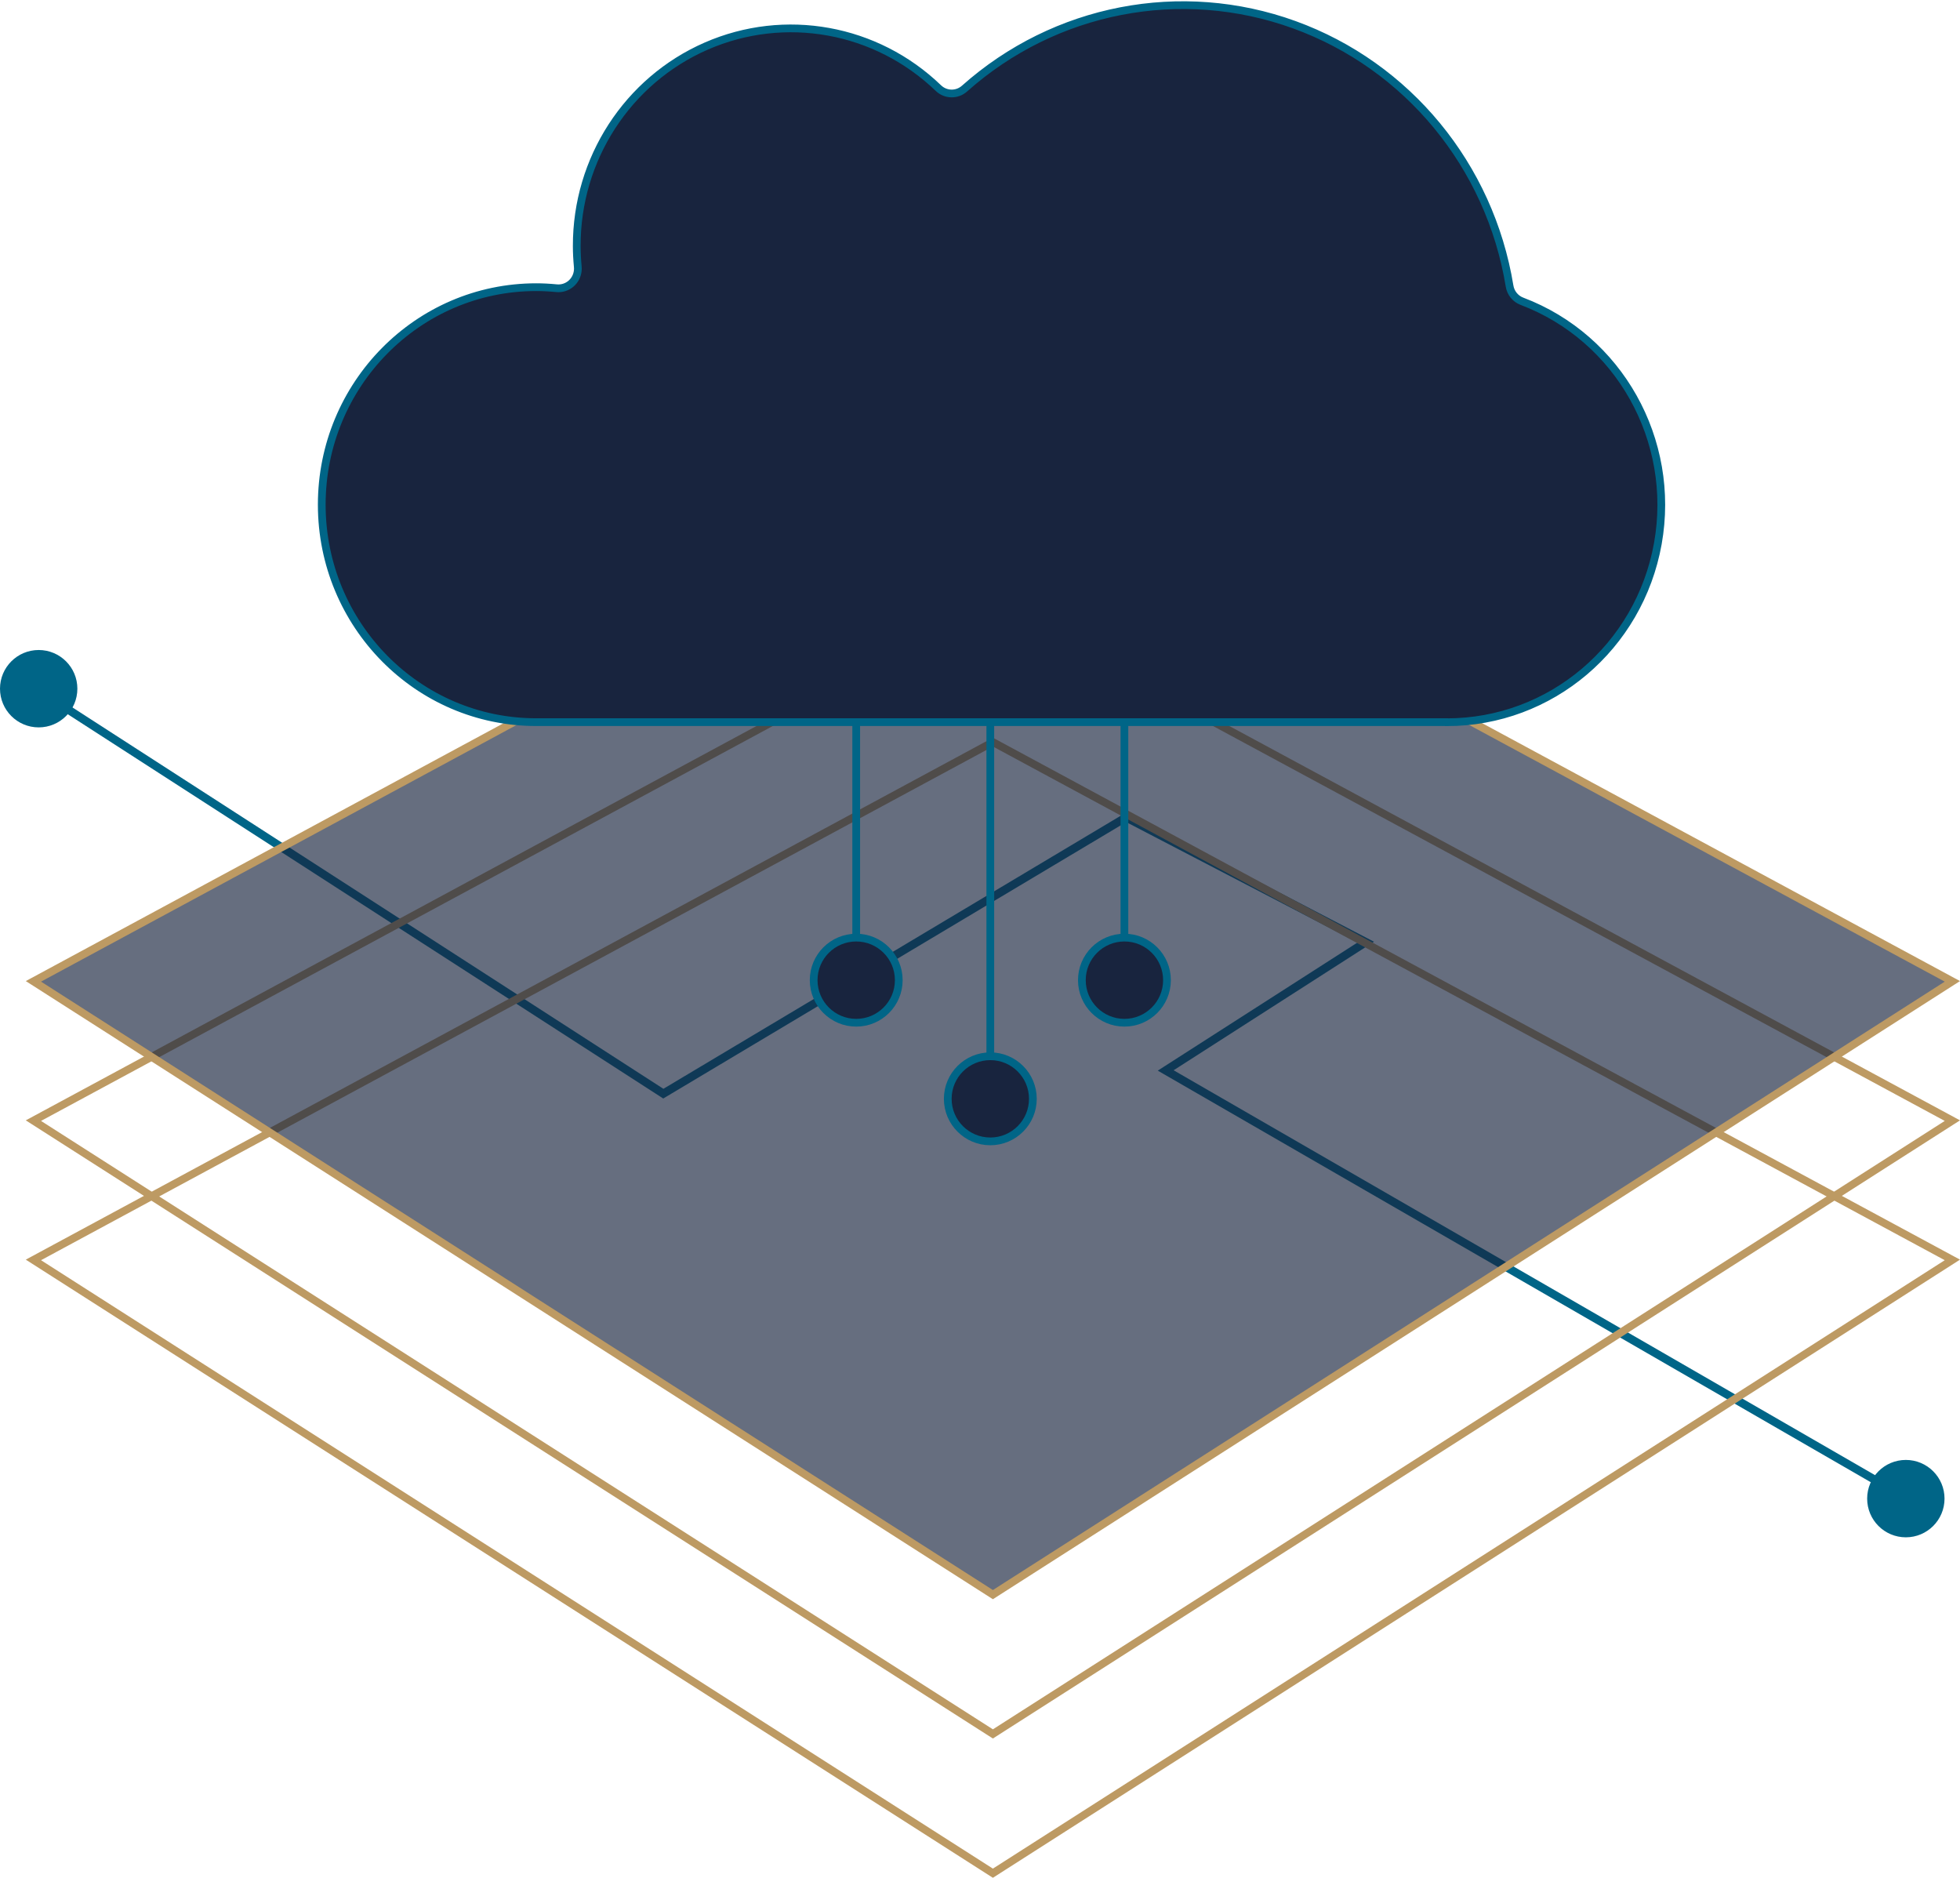
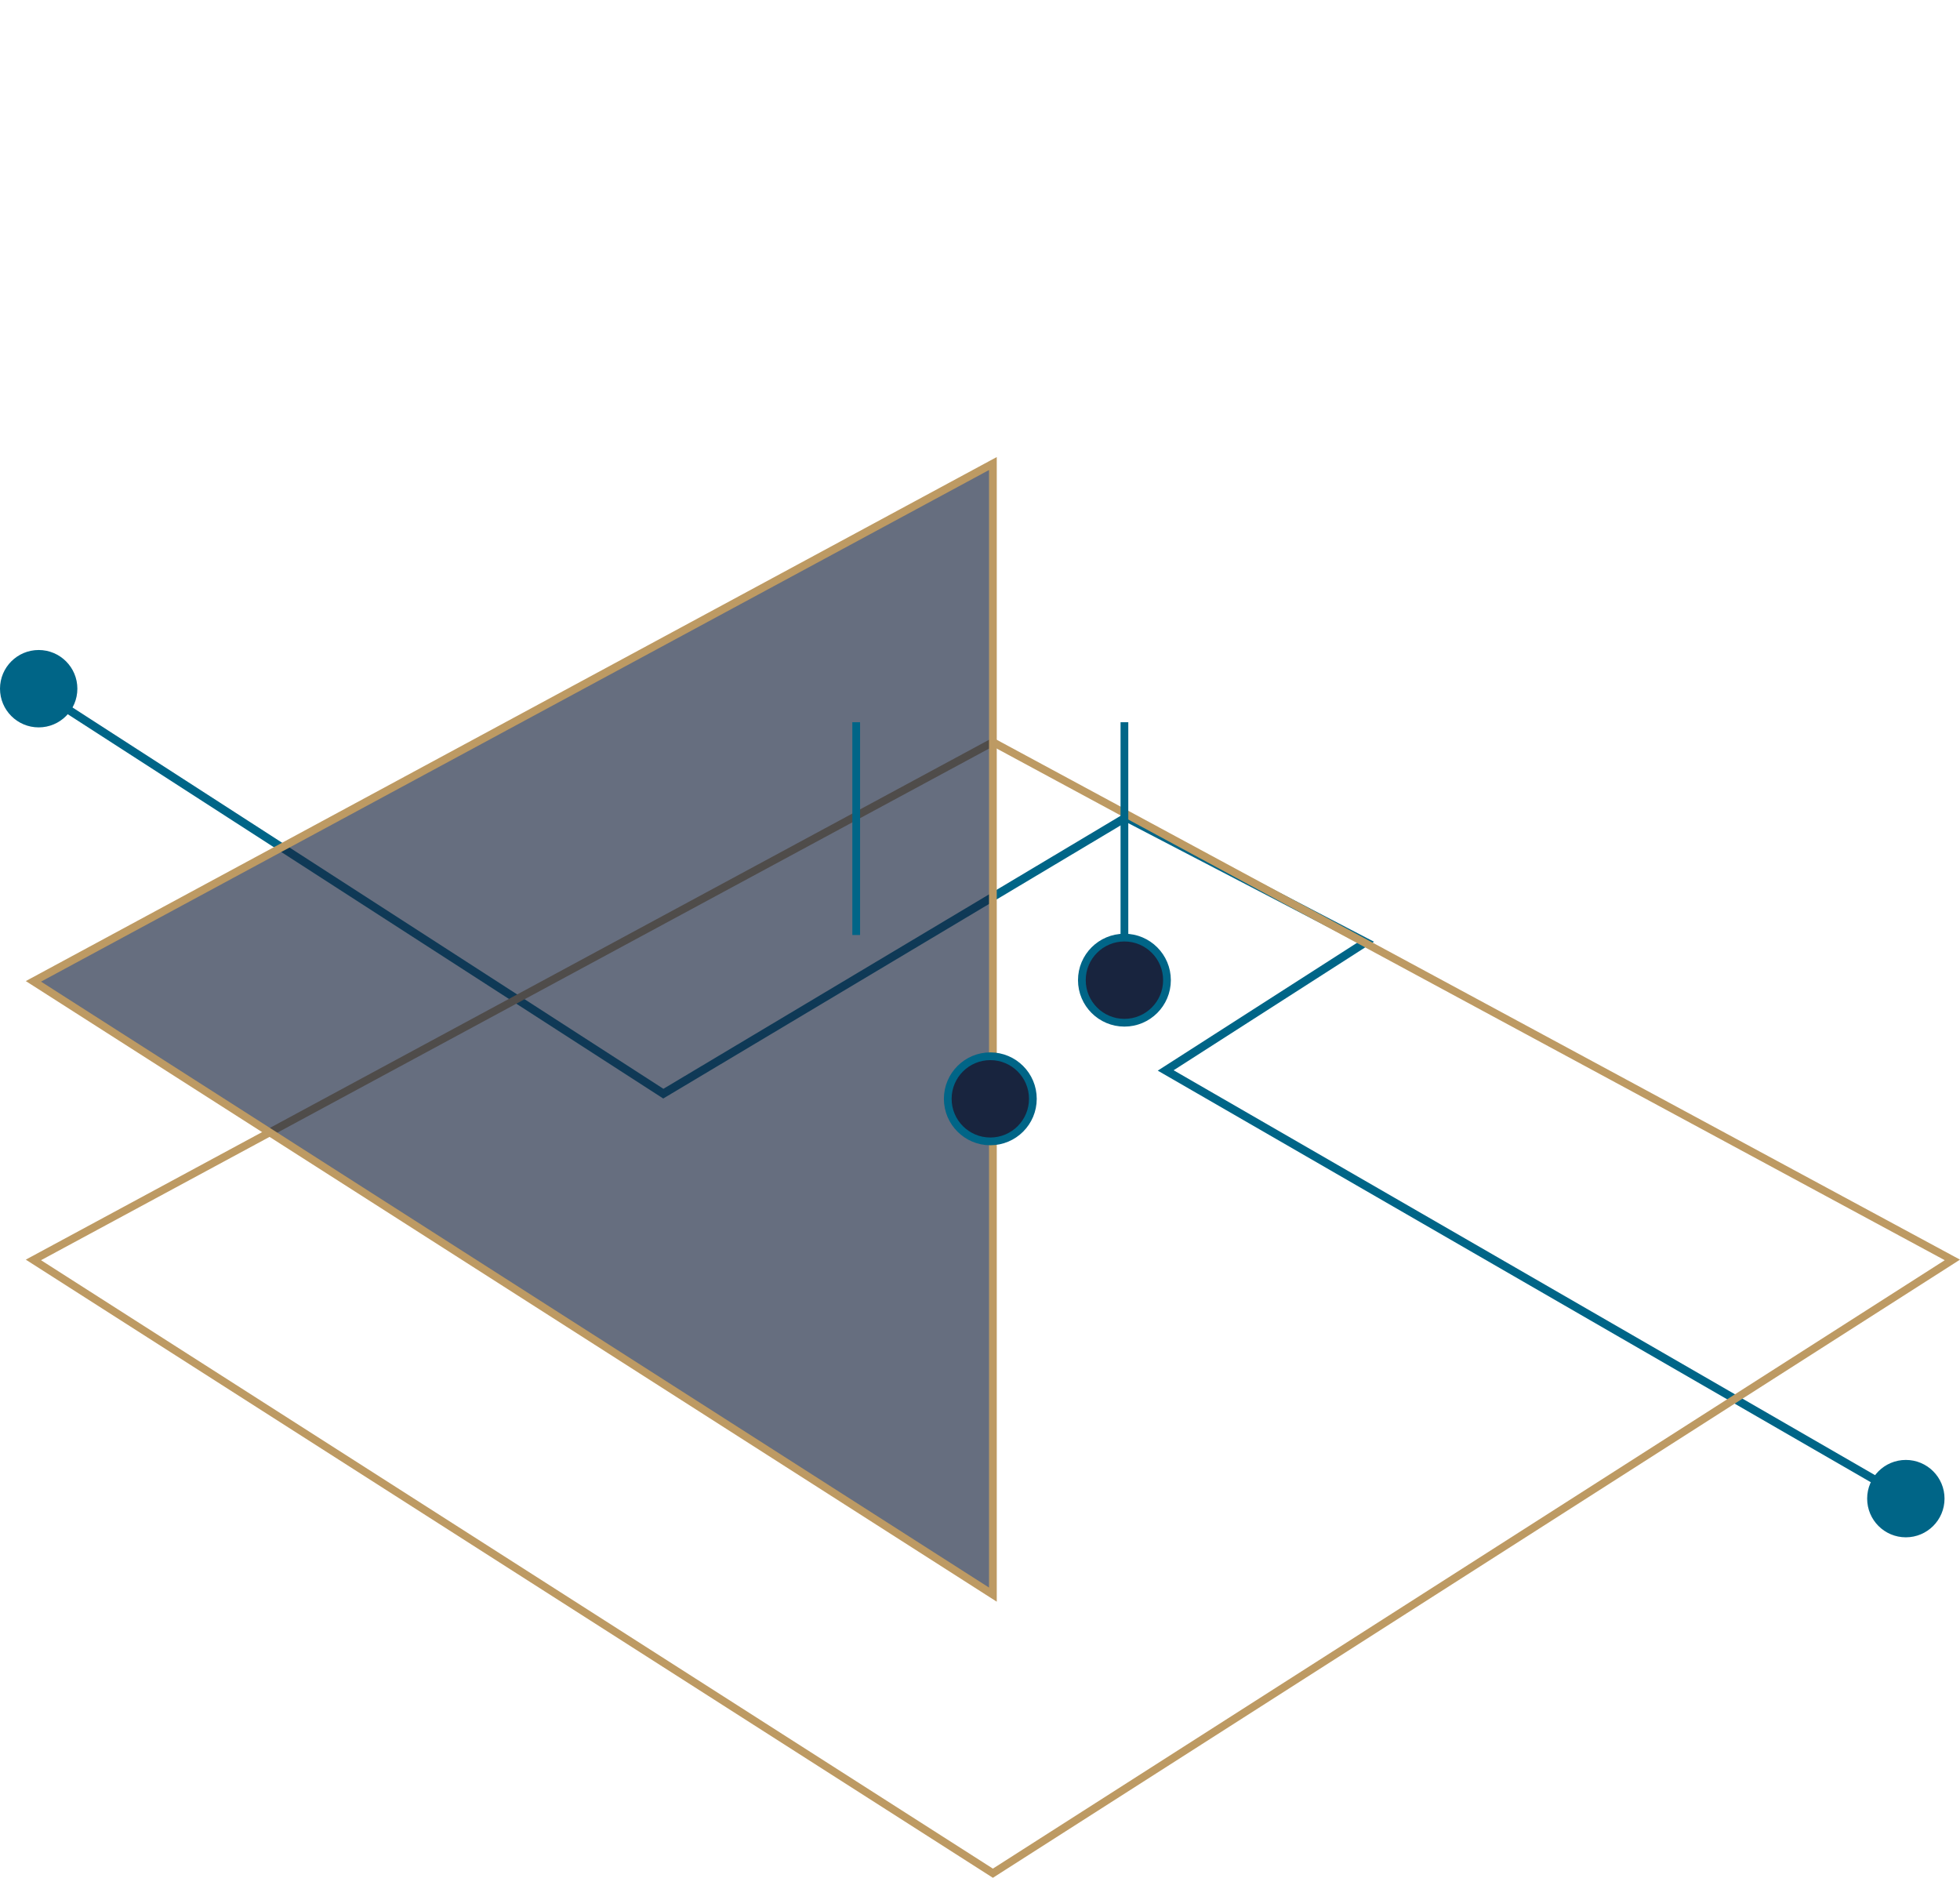
<svg xmlns="http://www.w3.org/2000/svg" width="380px" height="364px" viewBox="0 0 380 364" version="1.1">
  <title>Group 16</title>
  <g id="Assets" stroke="none" stroke-width="1" fill="none" fill-rule="evenodd">
    <g id="Page-Building----PaaS" transform="translate(-188, -636)">
      <g id="Group-16" transform="translate(188, 637)">
        <polyline id="Path-19" stroke="#006587" stroke-width="1.6" points="5 131.247 128.603 211 218.315 157.44 264.792 181.622 226.002 206.5 370.784 290.062" />
        <g id="Group-15" transform="translate(5, 88)" stroke="#BD9A63" stroke-width="1.5">
-           <path d="M187.5,27.852 L373.522,128.229 L187.5,247.11 L1.478,128.229 L187.5,27.852 Z" id="Rectangle-Copy-4" />
          <path d="M187.5,54.852 L373.522,155.229 L187.5,274.11 L1.478,155.229 L187.5,54.852 Z" id="Rectangle-Copy-5" />
-           <path d="M187.5,0.852 L373.522,101.229 L187.5,220.11 L1.478,101.229 L187.5,0.852 Z" id="Rectangle" fill-opacity="0.658" fill="#18243E" />
+           <path d="M187.5,0.852 L187.5,220.11 L1.478,101.229 L187.5,0.852 Z" id="Rectangle" fill-opacity="0.658" fill="#18243E" />
        </g>
-         <path d="M280.466,138.985 L103.965,138.985 C80.999,138.985 62.382,120.11 62.382,96.826 C62.382,73.542 80.999,54.667 103.965,54.667 C105.193,54.667 106.493,54.733 107.928,54.87 C108.919,54.964 109.907,54.656 110.674,54.012 C111.442,53.367 111.925,52.441 112.018,51.436 C112.043,51.19 112.043,50.943 112.018,50.697 C111.883,49.268 111.818,47.957 111.818,46.687 C111.784,29.841 121.659,14.596 136.921,7.935 C152.182,1.274 169.891,4.479 181.937,16.082 C183.346,17.43 185.535,17.471 186.993,16.178 C204.507,0.586 228.981,-4.156 250.931,3.792 C272.881,11.739 288.857,31.125 292.668,54.438 C292.883,55.785 293.793,56.912 295.053,57.392 C313.896,64.52 325,84.306 321.418,104.371 C317.836,124.435 300.596,139.02 280.484,139 L280.466,138.985 Z" id="Path_1277-path-Copy" stroke="#006587" stroke-width="1.5" fill="#18243E" />
-         <line x1="192" y1="139" x2="192" y2="208.244" id="Path-9" stroke="#006587" stroke-width="1.5" />
        <line x1="218" y1="139" x2="218" y2="185.453" id="Path-9-Copy" stroke="#006587" stroke-width="1.5" />
        <circle id="Oval-Copy-5" stroke="#006587" stroke-width="1.5" fill="#18243E" cx="218" cy="189" r="8.25" />
        <circle id="Oval-Copy-6" stroke="#006587" stroke-width="1.5" fill="#18243E" cx="192" cy="212" r="8.25" />
-         <circle id="Oval-Copy-7" stroke="#006587" stroke-width="1.5" fill="#18243E" cx="166" cy="189" r="8.25" />
        <line x1="166" y1="139" x2="166" y2="180.244" id="Path-9-Copy-2" stroke="#006587" stroke-width="1.5" />
        <circle id="Oval" fill="#006587" cx="7.5" cy="132.5" r="7.5" />
        <circle id="Oval-Copy-8" stroke="#006587" fill="#006587" cx="369.5" cy="289.5" r="7" />
      </g>
    </g>
  </g>
</svg>